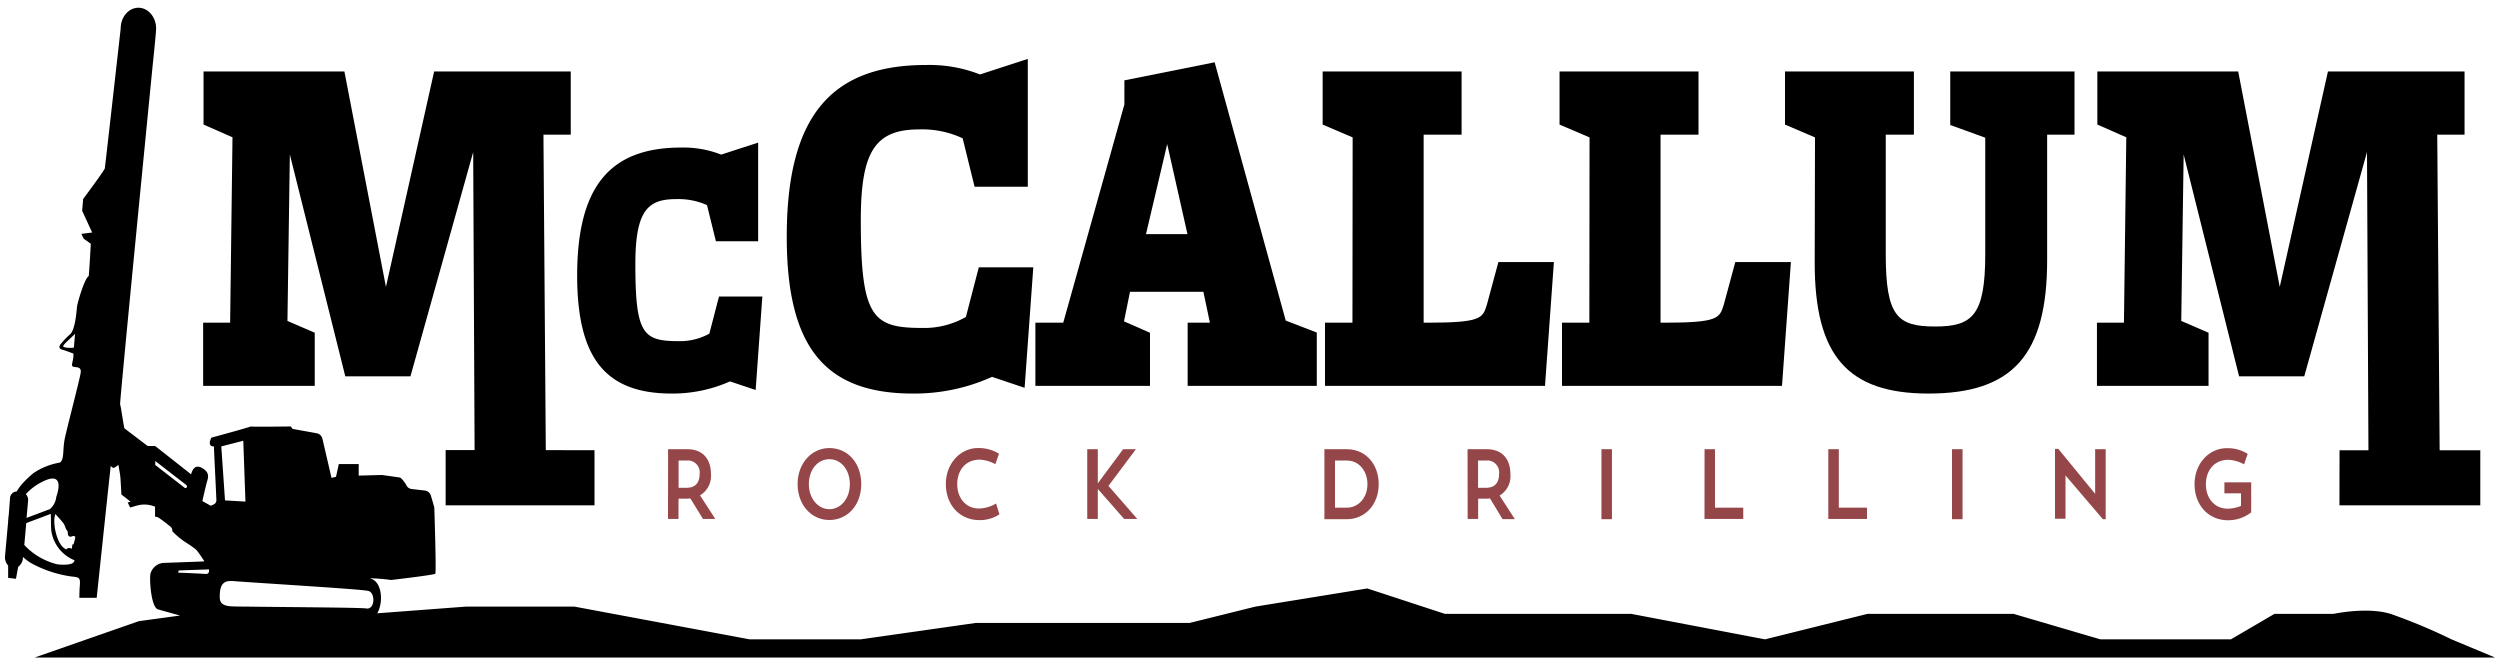
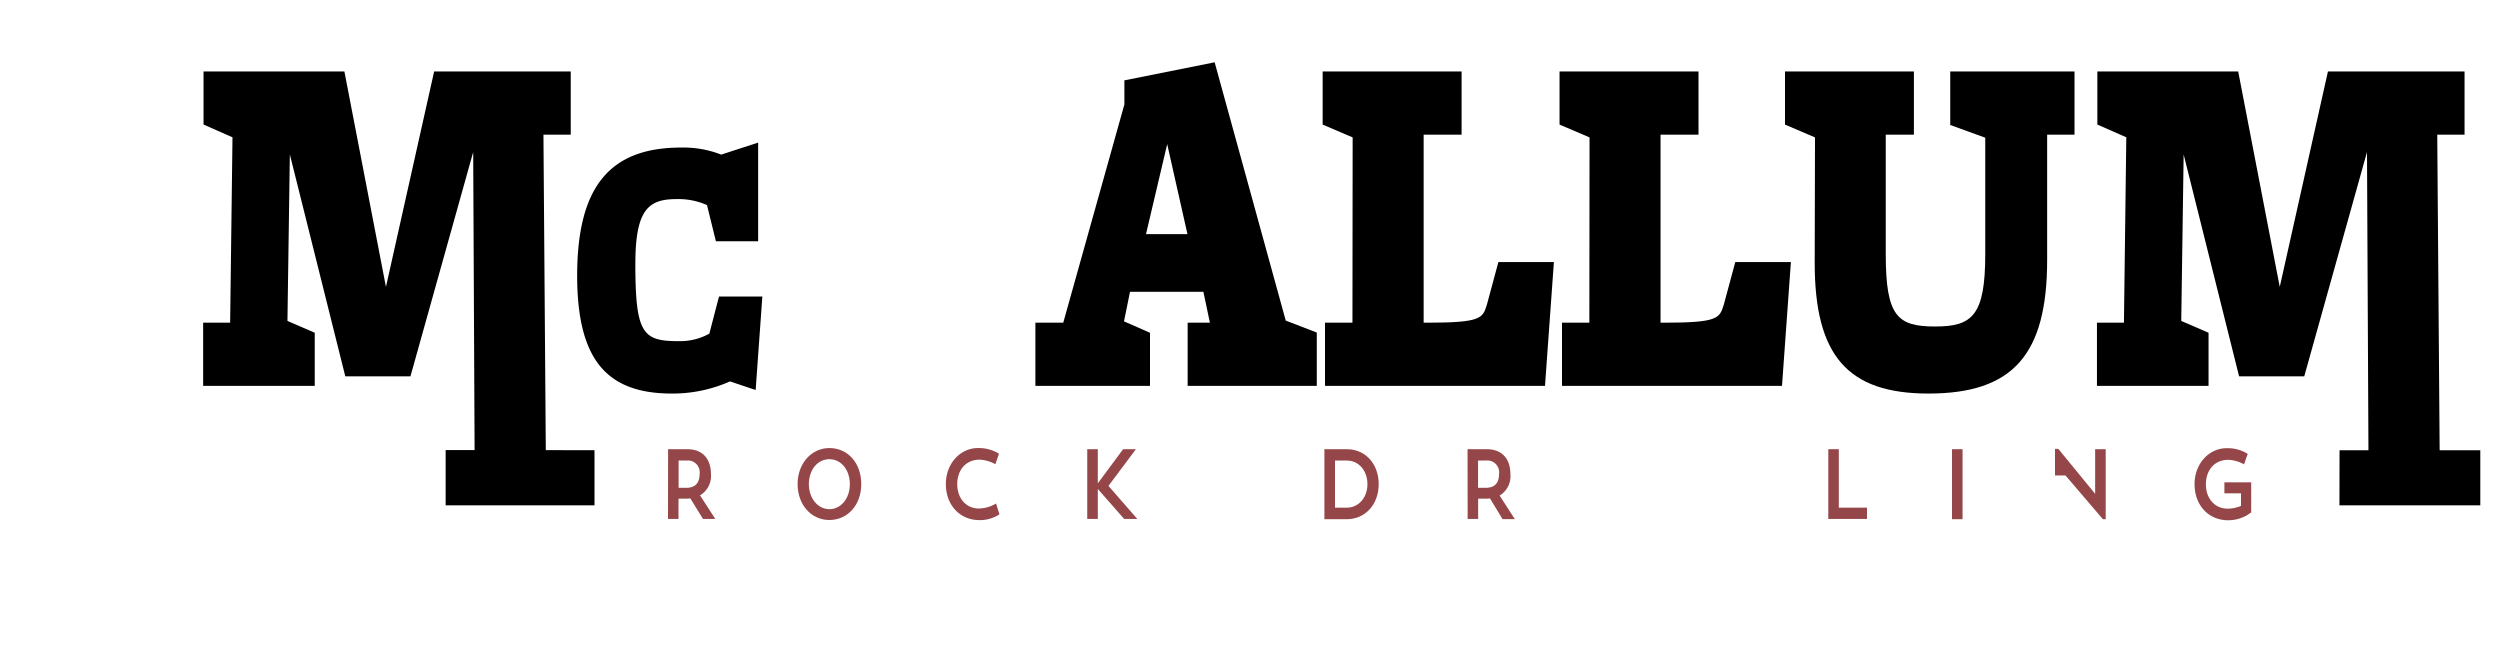
<svg xmlns="http://www.w3.org/2000/svg" viewBox="0 0 500 133">
  <g fill="#954648">
    <path d="m133.62 89.84h3.81c3.17 0 4.76 2 4.76 5a4.49 4.49 0 0 1 -2.19 4.23l3.06 4.72h-2.46l-2.53-4.11a9.08 9.08 0 0 1 -1.07.06h-1.3v4.05h-2.1zm2.1 2.27v5.45h1.56c2 0 2.64-1.23 2.64-2.76a2.37 2.37 0 0 0 -2.64-2.69z" />
    <path d="m165.87 89.61c3.7 0 6.38 3 6.38 7.2s-2.73 7.19-6.38 7.19-6.35-3.07-6.35-7.19 2.78-7.2 6.35-7.2zm0 12.23c2.31 0 4.1-2.16 4.1-5s-1.71-5-4.1-5-4.1 2.16-4.1 5 1.82 5 4.12 5z" />
    <path d="m199.89 102.86a7 7 0 0 1 -4 1.16c-4 0-6.72-3.09-6.72-7.21s2.9-7.2 6.43-7.2a7.73 7.73 0 0 1 4.2 1.13l-.73 2.1a7.25 7.25 0 0 0 -3.11-.91c-2.8 0-4.51 2.06-4.51 4.92s1.83 4.85 4.3 4.85a6.83 6.83 0 0 0 3.46-1z" />
    <path d="m217.45 89.84h2.11v6.83l5.06-6.83h2.56l-5.49 7.34 5.77 6.61h-2.63l-5.27-6v6h-2.11z" />
    <path d="m264.88 89.84h4.49c3.7 0 6.37 2.92 6.37 7s-2.73 7-6.37 7h-4.49zm2.12 2.27v9.42h2.39c2.3 0 4.1-2 4.1-4.68s-1.71-4.74-4.1-4.74z" />
    <path d="m293.51 89.84h3.81c3.17 0 4.76 2 4.76 5a4.5 4.5 0 0 1 -2.16 4.27l3.05 4.72h-2.46l-2.51-4.15a9.08 9.08 0 0 1 -1.07.06h-1.3v4.05h-2.1zm2.1 2.27v5.45h1.56c2 0 2.64-1.23 2.64-2.76a2.37 2.37 0 0 0 -2.64-2.69z" />
-     <path d="m320.29 89.84h2.1v14h-2.1z" />
-     <path d="m340.91 89.84h2.09v11.69h5.65v2.26h-7.75z" />
    <path d="m365.66 89.84h2.1v11.69h5.64v2.26h-7.74z" />
    <path d="m390.4 89.84h2.11v14h-2.11z" />
-     <path d="m411 89.77h.66l7.37 9v-8.93h2.11v14h-.56l-7.48-8.75v8.65h-2.1z" />
+     <path d="m411 89.77h.66l7.37 9v-8.93h2.11v14h-.56l-7.48-8.75h-2.1z" />
    <path d="m450.24 96.47v6a7.4 7.4 0 0 1 -4.61 1.58c-4 0-6.72-3.09-6.72-7.21s2.9-7.2 6.43-7.2a7.53 7.53 0 0 1 4.2 1.13l-.73 2.1a7.09 7.09 0 0 0 -3.12-.91c-2.79 0-4.51 2.06-4.51 4.92s1.83 4.85 4.31 4.85a7 7 0 0 0 2.71-.55v-2.51h-3.32v-2.2z" />
  </g>
  <path d="m362.94 52.57c0 18.57 6.59 26.14 22.76 26.14 16.86 0 23.73-7.74 23.73-26.72v-25.06h5.47v-12.64h-24.85v10.71l7 2.54v23.31c0 12.27-2.61 14.45-10 14.45-7.55 0-9.9-2-9.9-14.45v-23.92h5.63v-12.64h-25.78v10.63l6 2.56z" />
  <path d="m270.49 64.54h-5.49v12.64h44l1.78-24.77h-11.1l-2.32 8.59c-.84 2.65-1.12 3.54-11.95 3.54h-.68v-37.61h7.59v-12.64h-27.79v10.63l6 2.56z" />
  <path d="m441.71 66.55-5.46-2.36.48-33.3 11.09 44.38h13.03l12.55-44.86.29 59.65h-5.78l-.02 11.01h20.02.07 8.08v-11.01h-8.13l-.48-63.13h5.46v-12.64h-27.32l-9.64 43.09-8.31-43.09h-28.17v10.62l5.79 2.55-.47 37.08h-5.4v12.64h22.32z" />
  <path d="m317.87 64.54h-5.47v12.64h44l1.78-24.77h-11.12l-2.32 8.59c-.84 2.65-1.12 3.54-11.95 3.54h-.68v-37.61h7.59v-12.64h-27.79v10.63l6 2.56z" />
  <path d="m134.36 78.71a28.22 28.22 0 0 0 11.64-2.43l5.13 1.72 1.34-18.69h-8.67l-1.93 7.42a12.07 12.07 0 0 1 -6.07 1.5c-7.18 0-8.73-1.33-8.73-15.41 0-11 2.66-13 8.25-13a14 14 0 0 1 6.08 1.2l1.78 7.23h8.45v-19.73l-7.39 2.4a20.79 20.79 0 0 0 -8-1.41c-14.39 0-20.81 7.93-20.81 25.69.04 16.48 5.69 23.51 18.93 23.51z" />
-   <path d="m6.94 131.5h492.06l-8.7-3.63a111.63 111.63 0 0 0 -12.17-5.09c-4.72-1.46-11.44 0-11.44 0h-11.81l-8.7 5.09h-26.1l-17.35-5.09h-29.25l-20.48 5.09-26.72-5.09h-37.28l-15.54-5.09-22.37 3.63-13.17 3.27h-42.78l-23 3.28h-22.21l-35.05-6.55h-21.65l-17.79 1.34c1.31-2.16 1-6.58-1.56-7a33.38 33.38 0 0 1 4.32.34s8.65-1 8.86-1.26-.14-11.44-.2-13.2c0-.16-.69-2.43-.69-2.43a1.42 1.42 0 0 0 -1.14-1l-2.73-.31a1.35 1.35 0 0 1 -1.08-.87s-.86-1.39-1.32-1.44l-3.47-.49c-.14 0-4.69.12-4.69.12v-2.07c0-.09 0-.16 0-.24h-3.98l-.56 2.56-.9.2-1.8-7.76a1.46 1.46 0 0 0 -1.1-1.15l-4.88-.88-.36-.49s-7.89.11-8 0c-.51.24-7.88 2.24-7.88 2.24s-1 1.79.51 1.75c0 .86.46 9.6.49 10.88a1 1 0 0 1 -.37.63 3.65 3.65 0 0 1 -.79.35l-1.65-.93s.79-3.42.93-3.88c.32-1 .38-1.74-.57-2.46-1.22-.92-2.16-.71-2.61 1-.12-.11-7.19-5.67-7.19-5.67h-1.5l-4.63-3.52c-.13-.1-.73-4.59-.88-4.77s6.53-68 6.53-68 .67-6.29.67-7.21c0-2.29-1.59-4.15-3.54-4.15s-3.53 1.85-3.54 4.12c0 0-3.1 27.62-3.18 28-.12.5-4.33 6.12-4.33 6.12l-.2 2.37 2 4.34s-1.9.25-2.14.26a5.25 5.25 0 0 0 .48 1l1.39 1s-.22 4.22-.4 6.34c0 .13-.18.24-.27.36-.8 1-2 5.11-2.09 5.91s-.34 4.63-1.4 5.5a16.91 16.91 0 0 0 -1.85 1.93c-.45.54-.3 1 .3 1.14s2.23.78 2.23.78a5.3 5.3 0 0 1 -.12 1.38c-.27 1.2-.29 1.23.72 1.34.65.08 1 .35.84 1.19-.12 1.01-2.57 10.37-3.12 12.88s-.06 4.26-1 5a13.56 13.56 0 0 0 -5.25 2.07 18.35 18.35 0 0 0 -2.41 2.31 9.51 9.51 0 0 0 -1 1.4 1.41 1.41 0 0 0 -1.34 1.41l-.25 3.3a13 13 0 0 0 -.13 1.4l-.62 6.86a2.48 2.48 0 0 0 .63 1.85v2.46l1.56.19.45-2.4a2.36 2.36 0 0 0 .94-1.66v-.32a10.8 10.8 0 0 0 1.46 1.14 23.42 23.42 0 0 0 8.41 2.8c1.56.13 1.64.32 1.49 2.11-.05.59-.07 2.13-.07 2.13h2.13 1.34s2.8-26.56 2.82-26.45a.68.68 0 0 0 .53.46c.28 0 .54-.29 1-.59.15 1 .34 1.81.4 2.64s.19 3.28.19 3.28 1.61 1.23 1.81 1.44l-.55.17.48 1c.65-.18 1.25-.38 1.87-.51a5.53 5.53 0 0 1 3.12.34v2a1.38 1.38 0 0 1 .68.18 22.11 22.11 0 0 1 2 1.49c.37.3.81.52.78 1.24a14.23 14.23 0 0 0 2 1.75c0 .1 2.46 1.5 3 2.22s.92 1.3 1.38 2a.33.33 0 0 1 -.17.07l-8.09.3a2.94 2.94 0 0 0 -2.49 2.14c-.25 1 .09 6.75 1.51 7.15l4.39 1.23-8.22 1.12zm7.84-62c-.34.14-2.14.09-2.14-.26s1.5-1.57 2.37-2.48c-.09 1.03-.16 1.88-.23 2.73zm-6.78 27.1c5.23-2.91 3.48 2.18 3.26 2.76a3.79 3.79 0 0 1 -1.26 2.45l-4.69 1.77.31-3.44a1.7 1.7 0 0 0 -.45-1.31 11 11 0 0 1 2.83-2.23zm3.5 16.27a13.34 13.34 0 0 1 -6.64-3.87l.39-4.38 4.91-1.85c.05 1.1 0 2.2.09 3.28a7.52 7.52 0 0 0 4.64 6c-.03 1.26-3.36.82-3.36.82zm3.16-4s-.16 0-.17 0l-.13.89c-.29-.21-1-.22-1 .11-1.82-.35-3-5.16-2.28-7.07.53.59 1.08 1.19 1.59 1.82a3.53 3.53 0 0 1 .39.83 2.72 2.72 0 0 0 .48.82c0 .91.24 1.31 1.07.92.12-.06.45.16.45.18-.06.57-.23 1.06-.37 1.55zm22.68-11.4a.26.26 0 0 1 -.39.1l-5.9-4.57v-.8l6.21 4.8a.36.36 0 0 1 .08.47zm11.32-9.32c0 .07.43 12.17.43 12.17l-4.09-.24-.74-10.8zm-13 26.4a1.79 1.79 0 0 1 .07-.45c2-.09 4-.15 6.07-.22.09.91-.37.94-.88.9-1.43-.09-4.92-.26-5.24-.23zm10.68 6.72c-2.6-.11-2.39-1.39-2.38-2.41.1-3 1.92-2.59 2.42-2.67 1.61.19 26.95 1.69 27.21 2 1.4.11 1.55 3.53-.19 3.53-.06-.22-16.8-.29-24.1-.4h-.31-.08c-1.16-.01-2.07-.02-2.55-.05z" />
  <path d="m62.95 66.55-5.46-2.36.48-33.3 11.09 44.38h13.03l12.55-44.86.28 59.61h-5.79v11.05h29.77v-11.03l-9.74-.01-.47-63.1h5.46v-12.64h-27.32l-9.64 43.09-8.31-43.09h-28.17v10.62l5.79 2.55-.47 37.08h-5.4v12.64h22.32z" />
  <path d="m230 66.56-5.2-2.29 1.2-5.91h14.68l1.3 6.18h-4.45v12.64h25.83v-10.67l-6.21-2.39-14.22-51.66-18.05 3.61v4.81l-12.23 43.66h-5.57v12.64h22.92zm3.44-37.74 4.05 18h-8.29z" />
-   <path d="m182.56 78.71a37.72 37.72 0 0 0 15.85-3.34l6.51 2.19 1.74-24.1h-10.9l-2.58 9.93a16.77 16.77 0 0 1 -8.66 2.2c-10 0-12.36-2-12.36-21.53 0-13.76 2.84-18.18 11.7-18.18a19.12 19.12 0 0 1 8.67 1.78l2.39 9.69h10.64v-25.57l-9.56 3.11a27.71 27.71 0 0 0 -10.83-1.89c-19.24 0-27.82 10.6-27.82 34.36 0 21.96 7.54 31.35 25.21 31.35z" />
-   <path d="m11.29 99.36c-.04.08-.03.07 0 0z" />
</svg>